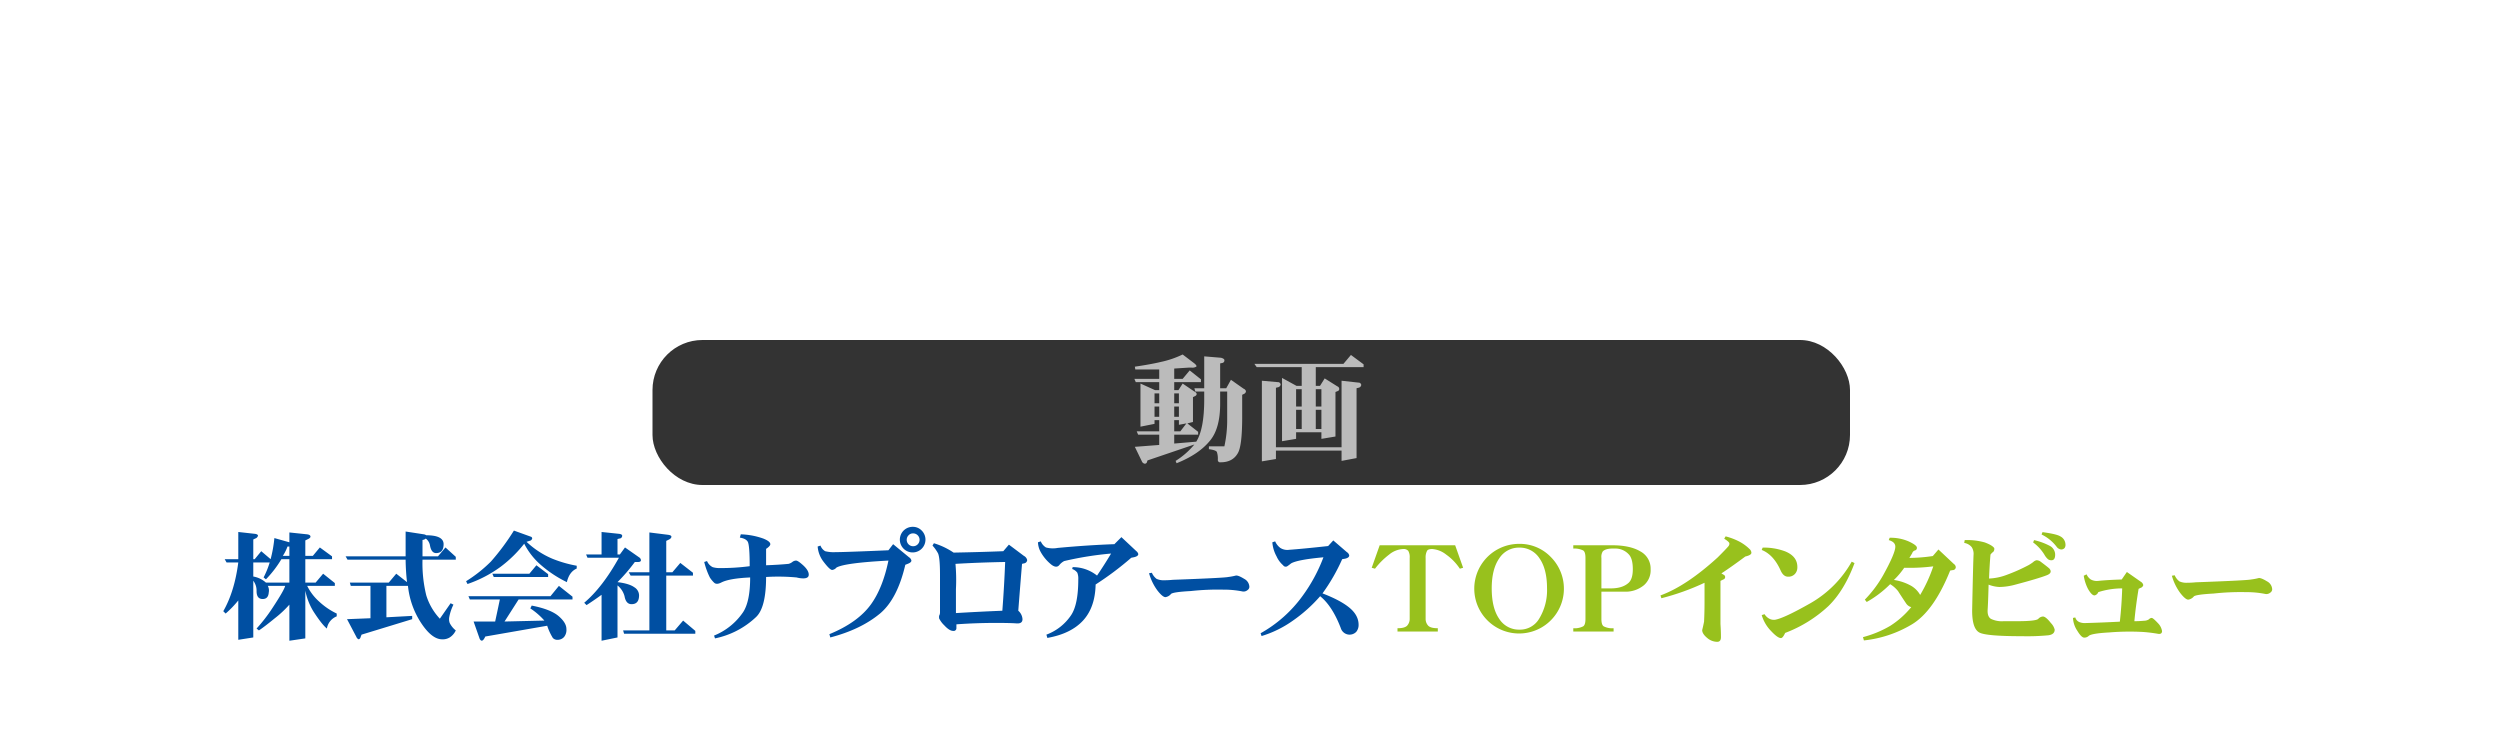
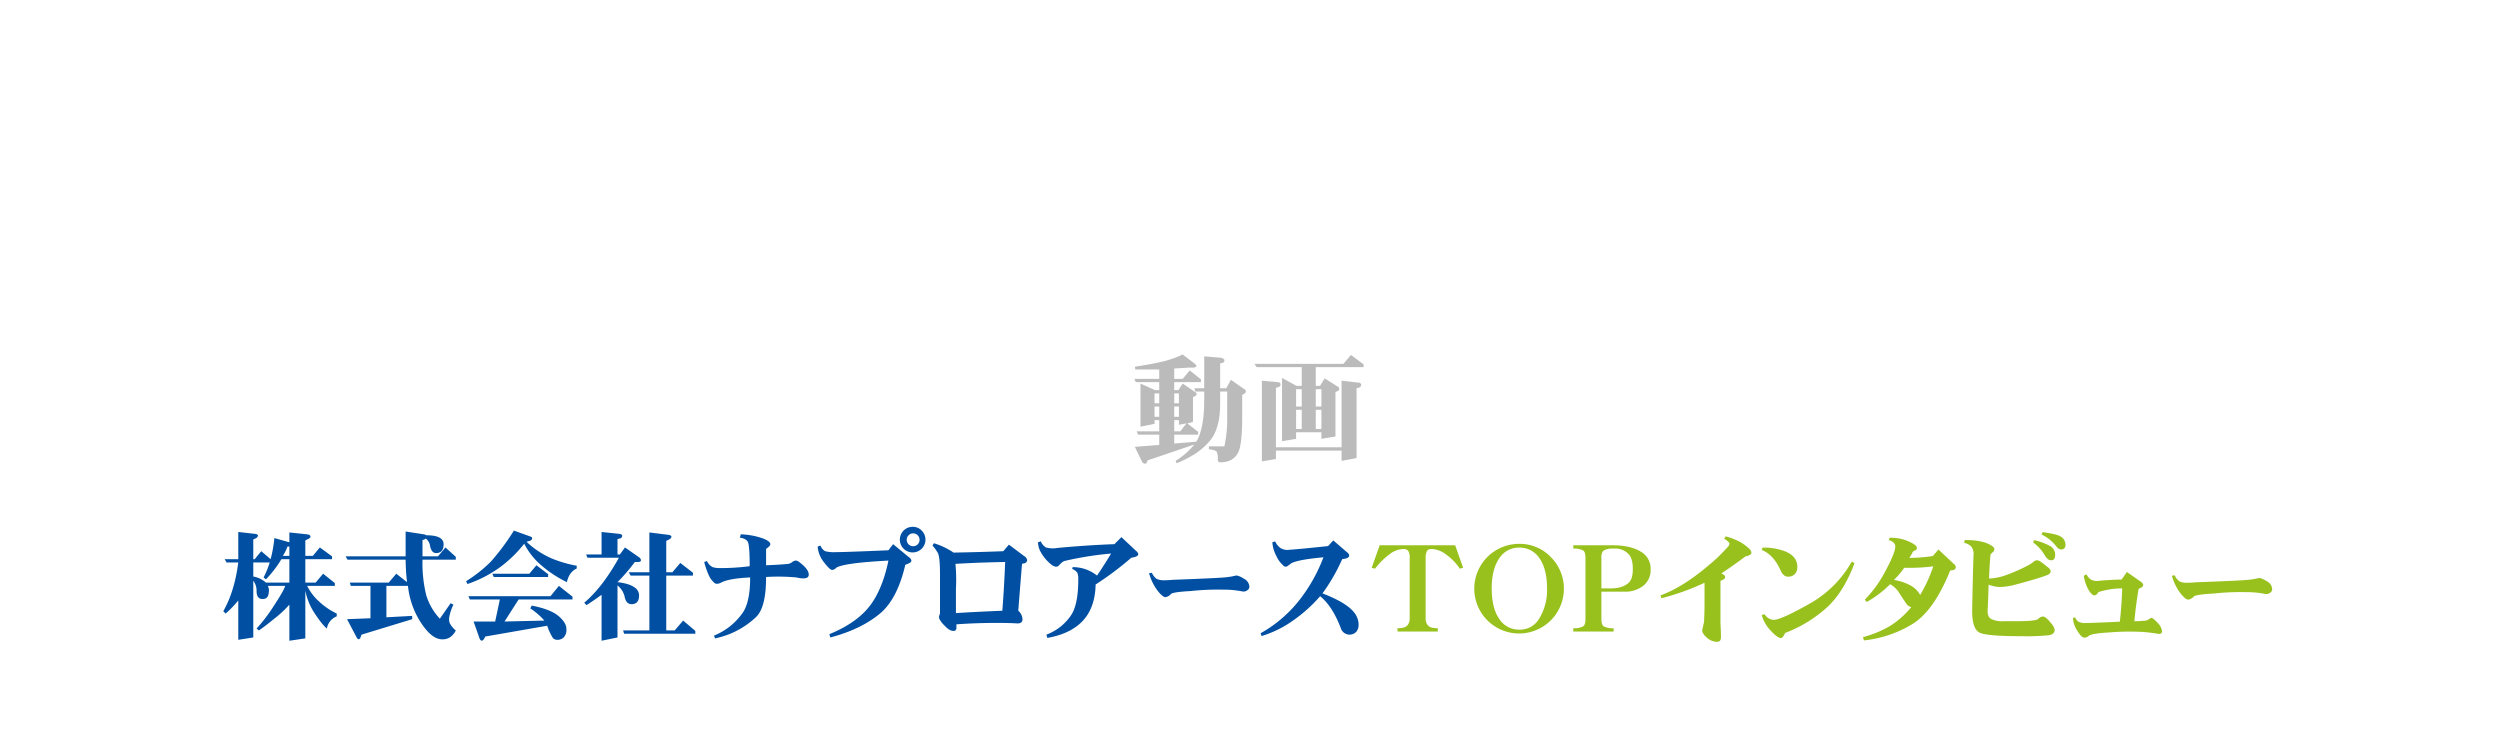
<svg xmlns="http://www.w3.org/2000/svg" width="1000" height="300" viewBox="0 0 1000 300">
  <defs>
    <style>
      .cls-1 {
        fill: #333;
      }

      .cls-2 {
        fill: #98c11d;
      }

      .cls-2, .cls-3, .cls-4 {
        fill-rule: evenodd;
      }

      .cls-3 {
        fill: #004fa2;
      }

      .cls-4 {
        fill: #bbb;
      }
    </style>
  </defs>
-   <rect id="角丸長方形_1" data-name="角丸長方形 1" class="cls-1" x="261" y="136" width="479" height="58" rx="20" ry="20" />
  <path id="_インタビュー" data-name="ＴＯＰインタビュー" class="cls-2" d="M551.875,218.106l-3.188,9L550,227.481a29.952,29.952,0,0,1,5.625-5.625,9.561,9.561,0,0,1,5.625-2.25,2.441,2.441,0,0,1,2.062.75,4.986,4.986,0,0,1,.563,2.813v24.375a3.978,3.978,0,0,1-.938,2.625Q562,251.294,559,251.294v1.312h16.125v-1.312q-3,0-3.938-1.125a3.967,3.967,0,0,1-.937-2.625V223.169a5.59,5.59,0,0,1,.562-2.813c0.249-.5.938-0.75,2.063-0.75a10.218,10.218,0,0,1,5.625,2.25,21.213,21.213,0,0,1,5.437,5.625l1.313-.375-3.188-9H551.875Zm55.875-.562a17.926,17.926,0,1,0,12.562,5.25,17.148,17.148,0,0,0-12.562-5.25h0Zm0,1.5a9.351,9.351,0,0,1,8.062,4.312q3,4.316,3,12a21.834,21.834,0,0,1-3.187,12.188,8.891,8.891,0,0,1-7.875,4.312,9.344,9.344,0,0,1-8.063-4.312q-3-4.311-3-12.188,0-7.686,3-12a9.351,9.351,0,0,1,8.063-4.312h0Zm21.562-.938v1.313a8.169,8.169,0,0,1,3.938.75q0.936,0.563.937,3v24.375q0,2.439-.937,3a7.492,7.492,0,0,1-3.938.75v1.312h16.125v-1.312a7.488,7.488,0,0,1-3.937-.75q-0.94-.562-0.938-3V236.669h9.188a11.519,11.519,0,0,0,7.875-2.625,7.941,7.941,0,0,0,2.625-6.375,7.809,7.809,0,0,0-4.125-7.125q-4.126-2.435-11.25-2.438H629.312Zm15.75,1.313h1.125a7.2,7.2,0,0,1,5.25,2.25q1.688,1.688,1.688,6,0,4.126-1.875,5.625-2.439,2.065-6.938,2.062h-3.75V223.169a4.03,4.03,0,0,1,.563-2.625q1.125-1.125,3.937-1.125h0Zm45.188-4.875-0.563.937q2.061,1.314,2.063,1.875a1.529,1.529,0,0,1-.375,1.125q-0.751.941-4.313,4.5Q674.5,234.42,664.187,238.169l0.375,1.125a96.273,96.273,0,0,0,17.25-6.188v7.875q0,3.938-.187,7.688-0.378,1.876-.75,3.375,0,1.5,2.062,3.187a6.219,6.219,0,0,0,3.938,1.5c1,0,1.5-.627,1.5-1.875q0-2.439-.188-5.25v-17.25l1.125-.562a1.005,1.005,0,0,0,.188-1.875l-0.938-.563q3.749-2.434,9.563-6.75,2.435-.562,2.437-1.5a2.17,2.17,0,0,0-.75-1.5,17.591,17.591,0,0,0-4.125-3,26.341,26.341,0,0,0-5.437-2.062h0Zm14.812,4.5-0.375.937q4.686,1.877,7.5,8.063,1.125,2.628,3,2.625A3.458,3.458,0,0,0,718,229.544a3.737,3.737,0,0,0,.937-2.438q0.186-4.5-4.875-6.562a24.253,24.253,0,0,0-9-1.5h0Zm35.625,5.625a44,44,0,0,1-16.312,16.5q-10.876,6.188-14.438,6.75a3.97,3.97,0,0,1-2.437-.563,5.257,5.257,0,0,1-1.688-1.687l-1.125.375a15.319,15.319,0,0,0,3.75,6.375q2.624,2.813,3.938,2.812,0.747,0,1.687-2.062a52.732,52.732,0,0,0,17.25-10.688q6.374-6.187,10.5-17.25Zm32.438-2.25a66.924,66.924,0,0,1-9.375.75q0.563-.936,1.125-1.875A1.681,1.681,0,0,1,766,220.169a1,1,0,0,0,.75-1.125q0-.936-3.188-2.438a17.957,17.957,0,0,0-7.687-1.5l-0.375.938q2.624,0.751,2.625,2.625,0,2.628-4.875,11.437a47.261,47.261,0,0,1-7.313,9.75l0.75,0.938a42.228,42.228,0,0,0,9.375-7.125,11.952,11.952,0,0,1,3.188,2.812q0.936,1.5,3.187,4.875a3.577,3.577,0,0,0,2.063,1.5,35.353,35.353,0,0,1-8.438,7.5,43.083,43.083,0,0,1-10.875,4.5l0.375,1.313a46.9,46.9,0,0,0,19.125-6.375q8.813-5.247,15.375-21.563l0.938-.187a1.21,1.21,0,0,0,1.312-1.125,1.628,1.628,0,0,0-.75-1.313l-6.187-5.812Zm-9.188,11.625a20.154,20.154,0,0,0-6.375-2.063,31.247,31.247,0,0,0,4.125-4.875,76.446,76.446,0,0,0,11.625-.562,58.135,58.135,0,0,1-5.25,11.437,9.71,9.71,0,0,0-4.125-3.937h0Zm50.625-9.938a2.881,2.881,0,0,0-1.312.75,20.092,20.092,0,0,1-1.688,1.125,69.286,69.286,0,0,1-8.812,3.938,22.638,22.638,0,0,1-7.125,1.5q0.185-5.062.562-9.563a4.851,4.851,0,0,1,1.125-1.125,1.733,1.733,0,0,0,.375-1.5q-0.751-1.125-3.75-2.25a25.712,25.712,0,0,0-8.062-.937l-0.188,1.125a4.887,4.887,0,0,1,3,1.687,4.973,4.973,0,0,1,.75,2.813q-0.189,3.375-.562,21.75-0.189,7.875,2.812,9.562,2.624,1.5,17.25,1.5a89.425,89.425,0,0,0,10.5-.375q2.436-.378,2.438-2.25a5.777,5.777,0,0,0-1.5-2.625q-2.065-2.623-3.188-2.625a2.7,2.7,0,0,0-1.875.938q-0.939.94-8.625,0.937h-5.25a10.028,10.028,0,0,1-5.062-.937q-1.5-.936-1.313-3.75t0.375-9.938a13.4,13.4,0,0,0,4.313.938,25.269,25.269,0,0,0,6.375-.938q9.185-2.434,12.562-3.75,2.436-.936,1.125-2.625-0.562-.562-3.562-2.812a2.746,2.746,0,0,0-1.688-.563h0ZM817,212.856l-0.375.938a16.681,16.681,0,0,1,6,4.875,2.554,2.554,0,0,0,1.875,1.125,1.8,1.8,0,0,0,1.312-.563,2.175,2.175,0,0,0,.375-1.5,3.774,3.774,0,0,0-2.062-3.187q-1.5-.936-7.125-1.688h0Zm-3.375,3.188-0.375.937a17.185,17.185,0,0,1,4.5,4.875,6.646,6.646,0,0,0,1.5,1.875,2.294,2.294,0,0,0,1.312.375q1.5,0,1.5-2.25a3.988,3.988,0,0,0-2.25-3.562,25.37,25.37,0,0,0-6.187-2.25h0Zm37.125,12.75-2.063,3q-5.814.189-9.375,0.562a5.149,5.149,0,0,1-3-.562,5.015,5.015,0,0,1-1.687-2.063l-1.125.563a17.252,17.252,0,0,0,1.687,5.25q1.5,2.628,2.625,2.625a2.052,2.052,0,0,0,1.5-1.313,31.31,31.31,0,0,1,9.563-1.5q-0.189,6.566-.938,13.313-7.312.378-14.062,0.562a5.469,5.469,0,0,1-2.063-.375,2.8,2.8,0,0,1-1.687-1.875l-0.938.188a10.087,10.087,0,0,0,1.688,5.062q1.688,2.813,2.812,2.813a2.553,2.553,0,0,0,1.875-.75q1.309-.941,8.063-1.313a98.749,98.749,0,0,1,13.687-.187,58.753,58.753,0,0,1,6,.75q1.5,0.184,1.5-1.125a5.9,5.9,0,0,0-1.312-2.813q-2.25-2.434-2.813-2.437a1.62,1.62,0,0,0-1.125.562,3.586,3.586,0,0,1-1.875.563q-2.064.189-3.937,0.187,0.563-6.187,1.687-12.937l0.75-.375a1.6,1.6,0,0,0,1.125-1.125,1.991,1.991,0,0,0-.937-1.313Zm19.125,1.312-1.125.188a21.009,21.009,0,0,0,3.375,6.937q2.061,2.628,3.187,2.625a3.583,3.583,0,0,0,2.25-1.312q0.936-.747,7.875-1.125a99.144,99.144,0,0,1,12.938-.563,38.45,38.45,0,0,1,7.875.75,2.459,2.459,0,0,0,1.875-.562,1.626,1.626,0,0,0,.75-1.313,3.776,3.776,0,0,0-2.063-3.187q-2.439-1.5-3.375-1.313a24.554,24.554,0,0,1-3,.563q-1.687.378-22.125,1.125a35.567,35.567,0,0,1-3.562.187,6.754,6.754,0,0,1-3-.562,6.117,6.117,0,0,1-1.875-2.438h0Z" />
  <path id="株式会社ナプロアース" class="cls-3" d="M95.313,223.669H89.875l0.75,1.312h4.688q-1.5,11.628-6,19.5l0.938,0.938a39.937,39.937,0,0,0,5.063-5.25v15.75l6-.938V232.294a6.531,6.531,0,0,1,1.313,4.125q0,3.19,2.437,3.187,2.25,0,2.438-2.625a3.9,3.9,0,0,0-.375-2.625h6.937q-0.376,1.688-5.062,8.813a63.747,63.747,0,0,1-6.375,8.25l0.937,0.75q2.25-1.5,6.375-4.875a42.34,42.34,0,0,0,5.813-5.438v14.438l6.375-.938V236.231a25.234,25.234,0,0,0,3.187,8.25q3.375,5.252,5.438,6.938a6.341,6.341,0,0,1,3.937-4.875v-1.125a27.868,27.868,0,0,1-7.125-4.875,20.6,20.6,0,0,1-4.687-6.188h11.062v-1.125l-4.687-3.75-3,3.563h-4.125v-9.375h10.687v-1.125l-4.875-3.563-2.812,3.375h-3v-6.187l0.75-.375c0.873-.375,1.312-0.75,1.312-1.125,0-.5-0.439-0.812-1.312-0.938l-7.125-.75v3.938l-6-1.688a52.3,52.3,0,0,1-1.5,8.438l-3.75-3.188-2.625,3.188h-0.563v-7.875l0.75-.375a1.6,1.6,0,0,0,1.125-1.125q0-.562-1.125-0.75l-6.749-.75v10.875ZM115,218.606h0.75v3.75h-2.625a17.525,17.525,0,0,0,1.875-3.75h0Zm-2.438,5.063h3.188v9.375h-9.375a10.156,10.156,0,0,0-5.063-2.438v-5.625h6.563a34.975,34.975,0,0,1-2.438,6l0.938,0.75a43.879,43.879,0,0,0,6.187-8.062h0Zm49.688-11.063v9.938h-24l0.75,1.312h23.25a86.259,86.259,0,0,0,.562,9l-4.312-3.375-3,3.563H139.937l0.375,1.312h7.875v12.938l-9.375.375,3.75,7.125a1.584,1.584,0,0,0,.938.937,1.21,1.21,0,0,0,.75-0.937l0.375-.938,20.25-6.187v-1.313l-10.313.563V234.356h8.625a33.139,33.139,0,0,0,5.25,14.813q4.311,6.561,8.438,6.562a5.352,5.352,0,0,0,3-.75,6.56,6.56,0,0,0,2.437-2.812,8.593,8.593,0,0,1-2.437-3,4.581,4.581,0,0,1-.188-2.25,19.285,19.285,0,0,1,1.688-5.063l-1.125-.562-4.313,6.187a23.909,23.909,0,0,1-5.437-9.375,53.781,53.781,0,0,1-1.5-14.25h13.312v-1.125l-4.125-3.75-3,3.563H169v-6.563a2.315,2.315,0,0,0,1.312-.562A4.359,4.359,0,0,1,172,218.231q0.563,3,2.437,3,3,0,3-3.562t-6.937-3.563a2.369,2.369,0,0,0-.938-0.375Zm43.312-.375a92.589,92.589,0,0,1-9.187,12.375,54.9,54.9,0,0,1-9.938,7.875L187,233.606a49.348,49.348,0,0,0,13.312-6.937,50.194,50.194,0,0,0,9.375-9.188,28.177,28.177,0,0,0,6.375,8.25,46.709,46.709,0,0,0,10.688,7.125q0.936-4.122,3.937-5.437v-1.125a48.6,48.6,0,0,1-9.75-2.813,34.414,34.414,0,0,1-10.312-6.75l1.125-.375a1.281,1.281,0,0,0,1.125-.937,0.736,0.736,0,0,0-.563-0.75Zm9,13.875-2.812,3.375H196.937l0.563,1.313h21.75v-1.125Zm9,8.25-3.375,4.125H187.375l0.562,1.313h12q-0.939,4.5-1.875,8.812h-8.625l2.438,6.938q0.936,1.687,2.062-.563l0.188-.375,24.75-4.312a23.045,23.045,0,0,0,2.25,4.875,2.437,2.437,0,0,0,2.062.75,3.407,3.407,0,0,0,2.438-1.125,4.425,4.425,0,0,0,.937-3.188q0-2.434-3-5.062-3.191-2.812-10.875-4.313l-0.562,1.125a28.371,28.371,0,0,1,5.625,4.875l-15.938.375,5.625-8.812H229v-1.125Zm17.063-12.562h-6.188L235,223.106h12.562q-6.564,11.813-13.875,18l0.938,0.938q3.186-2.061,6-4.125v18.375L247,254.981V234.169a8.258,8.258,0,0,1,2.812,4.312q0.563,3.191,2.813,3.188,3,0,3-3.563a3.829,3.829,0,0,0-1.875-3.187q-2.066-1.5-6.75-2.063a71.44,71.44,0,0,0,6.937-8.062h1.313q1.125,0,1.125-.75a1.517,1.517,0,0,0-.75-1.125L250,218.981l-2.063,2.813H247v-6.188l0.75-.187a1.113,1.113,0,0,0,1.125-1.125q0-.562-1.125-0.75l-7.125-.75v9Zm19.125,7.125H251.5l0.75,1.312h7.5v21.938h-10.5l0.375,1.312h28.5v-1.125l-4.875-4.125-3.375,3.938H266.5V230.231h10.687v-1.125l-5.062-3.937-3.188,3.75H266.5V216.356l0.75-.375c0.873-.375,1.312-0.811,1.312-1.312,0-.375-0.439-0.624-1.312-0.75l-7.5-.938v15.938Zm36.562-15.188-0.375,1.313q2.436,0.378,3.188,1.687,0.747,1.5.75,9.75a89.226,89.226,0,0,1-11.813.75,9.689,9.689,0,0,1-3-.375,4.778,4.778,0,0,1-2.25-2.437l-1.125.375a30.123,30.123,0,0,0,2.25,6.187,11.1,11.1,0,0,0,1.688,2.063q0.936,0.94,2.812,0,3.186-1.687,11.625-2.063,0,9.563-2.812,13.875a25.608,25.608,0,0,1-11.625,9.375L286,255.356a33.634,33.634,0,0,0,16.312-8.437q4.123-3.749,4.125-16.125a79.738,79.738,0,0,1,12.188.187,10.91,10.91,0,0,0,2.625.375q2.25,0,2.25-1.5,0-1.687-2.25-3.75-2.066-1.872-2.813-1.875a2.49,2.49,0,0,0-1.5.563,4.215,4.215,0,0,1-1.5.75q-3.937.378-9,.562v-6.562q1.688-1.125,1.688-1.875,0-1.125-2.813-2.25a29.634,29.634,0,0,0-9-1.688h0Zm68.813-.375a2.572,2.572,0,1,1-1.688.75,2.342,2.342,0,0,1,1.688-.75h0Zm0-2.625a5.123,5.123,0,1,0,3.562,1.5,4.867,4.867,0,0,0-3.562-1.5h0Zm-9.75,9.375q-17.437.752-21.188,0.75a13.816,13.816,0,0,1-4.125-.375,4.4,4.4,0,0,1-1.875-2.25l-1.125.375a11.336,11.336,0,0,0,2.438,6.188q2.434,3.19,3.375,3.187a2.585,2.585,0,0,0,1.687-.937q3.186-1.872,20.813-2.813-2.25,10.877-6.938,17.438-5.252,7.313-16.687,12l0.375,1.312q12.186-3.19,19.875-9.562,6.934-5.81,10.125-19.5l0.937-.375q1.5-.562,1.5-1.313a1.99,1.99,0,0,0-.937-1.312l-6.375-5.25Zm18.187-2.812-0.562.937a15.5,15.5,0,0,1,2.25,3.188q0.747,1.876.75,8.437v15a2.669,2.669,0,0,1-.375,1.5v0.938a9.494,9.494,0,0,0,2.062,2.812q2.063,2.25,3.563,2.25a1.085,1.085,0,0,0,1.312-1.125v-1.5q7.875-.562,15.75-0.562,5.809,0,8.25.187T409,247.669a4.863,4.863,0,0,0-1.688-3.375q0.748-9.747,1.5-18.75l0.75-.188a1.444,1.444,0,0,0,1.313-1.312,2.5,2.5,0,0,0-1.313-1.688l-6-4.5-2.25,2.625q-9.75.378-19.875,0.563a28.99,28.99,0,0,0-7.875-3.75h0Zm28.5,7.5q-0.377,9.751-1.125,19.5-9.377.378-18.562,0.937v-9.562a72.944,72.944,0,0,0-.188-10.125q9.373-.562,19.875-0.75h0Zm46.5-9.938-2.812,2.813q-10.687.378-22.688,1.5a10.4,10.4,0,0,1-4.687-.188,5.222,5.222,0,0,1-2.063-2.437l-1.125.375a8.6,8.6,0,0,0,1.125,3.937,17.328,17.328,0,0,0,4.313,5.063q2.061,1.5,3.187,0a6.154,6.154,0,0,1,1.875-1.5,132.5,132.5,0,0,1,18.75-3q-2.812,4.689-5.625,8.812a15.44,15.44,0,0,0-9.75-3.375l-0.187.75a4.156,4.156,0,0,1,2.062,1.5,6.463,6.463,0,0,1,.375,2.625q0,9.941-2.812,14.25a20.406,20.406,0,0,1-9.938,7.875l0.375,1.313q9.563-1.687,14.438-7.125,4.684-5.247,4.875-14.25a123.842,123.842,0,0,0,14.25-10.688l0.937-.187q1.873-.374,1.875-1.313a2.111,2.111,0,0,0-.75-1.125Zm12.188,14.25-1.125.188A21.009,21.009,0,0,0,463,236.231q2.061,2.628,3.187,2.625a3.588,3.588,0,0,0,2.25-1.312q0.936-.747,7.875-1.125a99.144,99.144,0,0,1,12.938-.563,38.45,38.45,0,0,1,7.875.75,2.459,2.459,0,0,0,1.875-.562,1.626,1.626,0,0,0,.75-1.313,3.776,3.776,0,0,0-2.063-3.187q-2.437-1.5-3.375-1.313a24.589,24.589,0,0,1-3,.563q-1.687.378-22.125,1.125a35.552,35.552,0,0,1-3.562.187,6.754,6.754,0,0,1-3-.562,6.117,6.117,0,0,1-1.875-2.438h0Zm72.562-12.937-2.062,2.25q-10.314,1.125-15.563,1.5a5.22,5.22,0,0,1-3.562-.75,6.613,6.613,0,0,1-2.063-2.625l-1.125.375a13.815,13.815,0,0,0,1.688,5.625,10.233,10.233,0,0,0,2.625,3.562,1.209,1.209,0,0,0,1.687.375c0.375-.249.873-0.624,1.5-1.125q2.625-1.5,12.938-2.437a64.638,64.638,0,0,1-8.438,15.562,51.964,51.964,0,0,1-16.687,14.813l0.375,1.125a43.441,43.441,0,0,0,12.562-6.188,59.128,59.128,0,0,0,10.875-9.75q4.875,3.938,8.25,12.75a3.688,3.688,0,0,0,6.188,1.5,4.248,4.248,0,0,0,.937-2.812q0-3.749-3.562-6.75T529,237.356a75.32,75.32,0,0,0,7.875-13.687l1.125-.188q1.688-.373,1.687-1.312a1.991,1.991,0,0,0-.937-1.313Z" />
  <path id="動画" class="cls-4" d="M473.062,141.794a38.258,38.258,0,0,1-8.812,3q-3.937.94-10.313,1.875l0.188,1.125h9.562v3.75H453.75l0.562,1.312h9.375v3.188H462l-5.813-2.625v17.25l5.625-1.125v-1.5h1.875v4.5h-9l0.563,1.312h8.437v4.125l-9.75.75,2.813,5.813a1.525,1.525,0,0,0,1.125.937,0.889,0.889,0,0,0,.937-0.75l0.188-.562,18.75-6.375a31.113,31.113,0,0,1-7.5,6.562l0.375,0.938q9-3.564,13.5-9.188,3.938-4.873,3.937-14.625v-4.875h2.813v10.875a49.392,49.392,0,0,1-1.125,11.063h-6.188v1.125q2.813,0.378,3.188,1.125a8.546,8.546,0,0,1,.375,3.187,0.922,0.922,0,0,0,1.125.938q4.874,0,6.937-3.75,1.688-3,1.688-14.438v-8.812l0.75-.375a1.2,1.2,0,0,0,.75-1.125,1.594,1.594,0,0,0-.938-0.938l-5.062-3.562-1.875,3.375h-2.438v-9.938l0.938-.187a1,1,0,0,0,.75-1.125c0-.375-0.439-0.686-1.313-0.938l-6.75-.562v12.75H477.75l0.375,1.312h3.562v3.188q0,11.813-3.187,16.875l-8.813.75v-3.563h9.563v-1.125l-4.313-3.375,2.25-.562v-9.938l0.75-.375a1.1,1.1,0,0,0,.75-0.937,1.592,1.592,0,0,0-.937-0.938l-4.688-3.187-1.687,2.625h-1.688v-3.188h10.688v-1.125l-4.5-3.562-2.813,3.375h-3.375v-4.125l5.813-.375h1.125a2.959,2.959,0,0,0,1.875-.375q0.374-.374-0.75-1.313Zm-11.25,15.562h1.875v3.938h-1.875v-3.938Zm7.875,0h1.875v3.938h-1.875v-3.938Zm-7.875,5.25h1.875v4.125h-1.875v-4.125Zm7.875,0h1.875v4.125h-1.875v-4.125Zm0,5.438h1.875v1.875l3-.563-2.437,3.188h-2.438v-4.5Zm70.688-26.063-3,3.563H501.75l0.937,1.312h18v7.5h-2.062l-5.813-3.187v25.312l5.625-.937v-2.625h10.125v2.625l5.625-.938V156.794l0.938-.375a0.864,0.864,0,0,0,.562-0.938,1.1,1.1,0,0,0-.75-0.937l-5.062-3.188-1.875,3h-1.688v-7.5h19.125v-1.125ZM504.75,184.544l5.625-.938v-3.375h26.25v4.125l6-1.125V155.294l0.75-.188a1.3,1.3,0,0,0,1.125-1.125,1.056,1.056,0,0,0-1.125-.937l-6.75-.75v26.625h-26.25V155.106l0.75-.187a1.3,1.3,0,0,0,1.125-1.125,1.057,1.057,0,0,0-1.125-.938l-6.375-.562v32.25Zm13.687-28.875h2.25v6.937h-2.25v-6.937Zm7.875,0h2.25v6.937h-2.25v-6.937Zm-7.875,8.25h2.25v7.687h-2.25v-7.687Zm7.875,0h2.25v7.687h-2.25v-7.687Z" />
</svg>